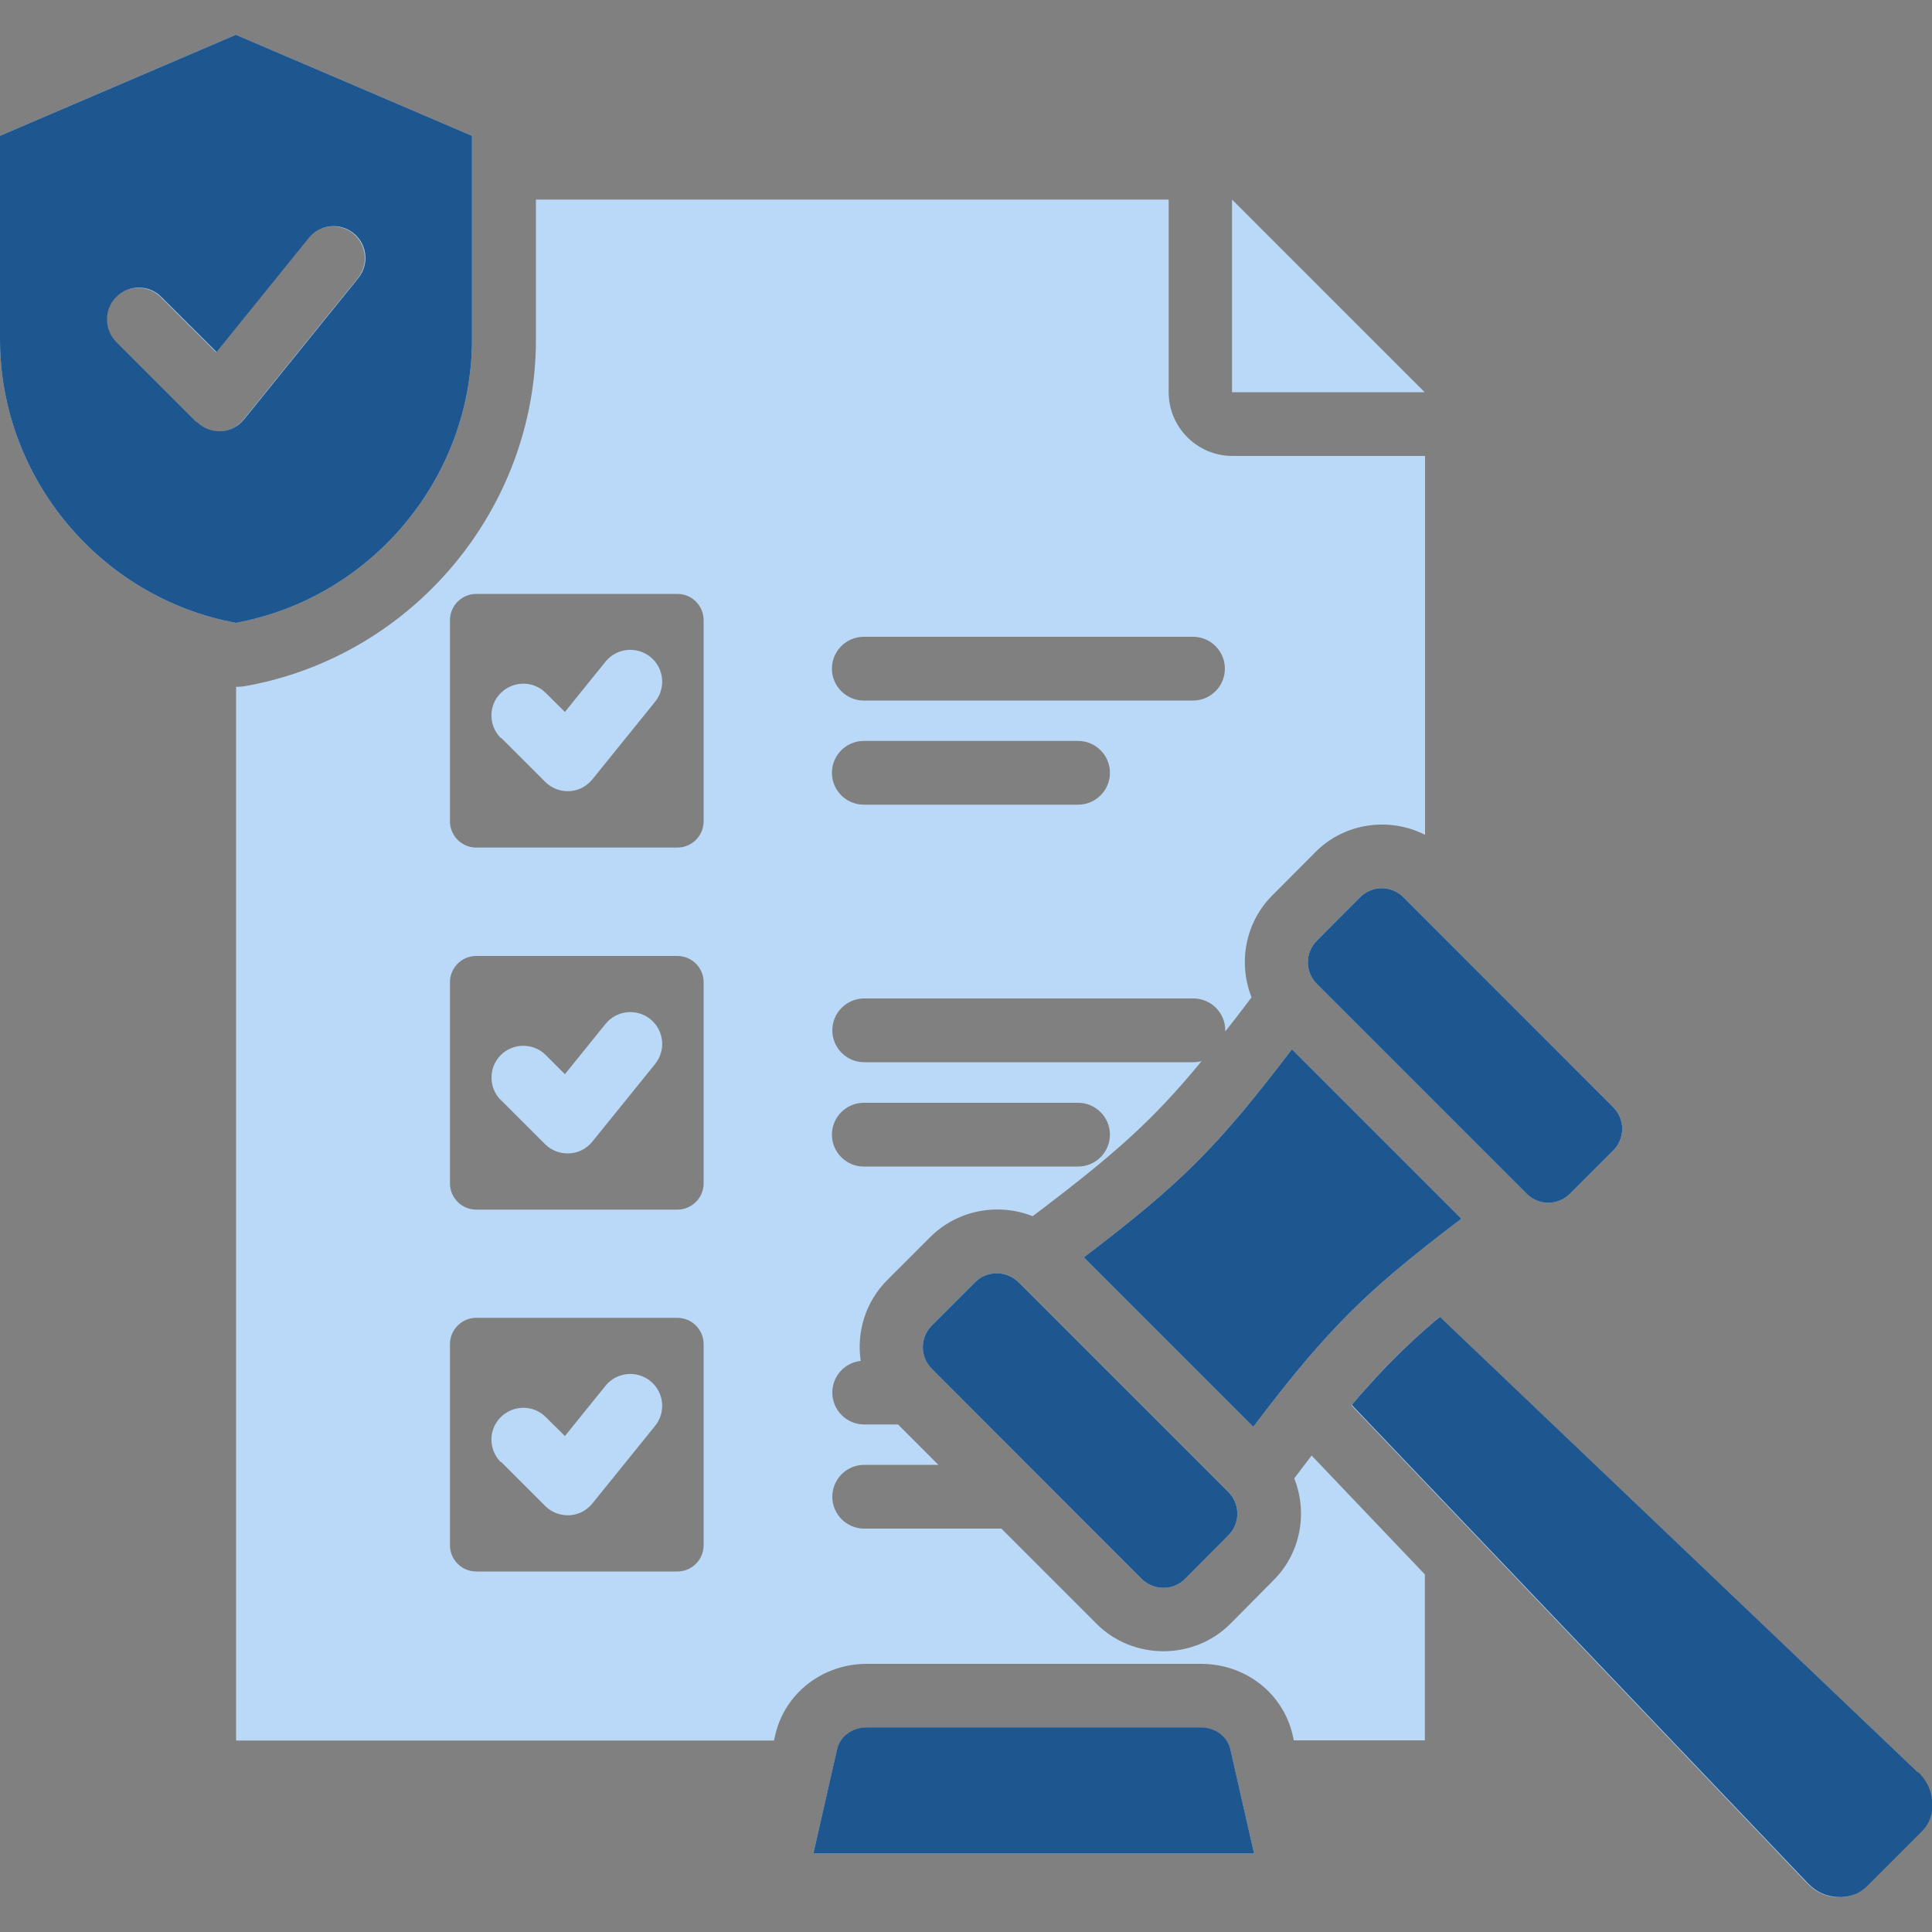
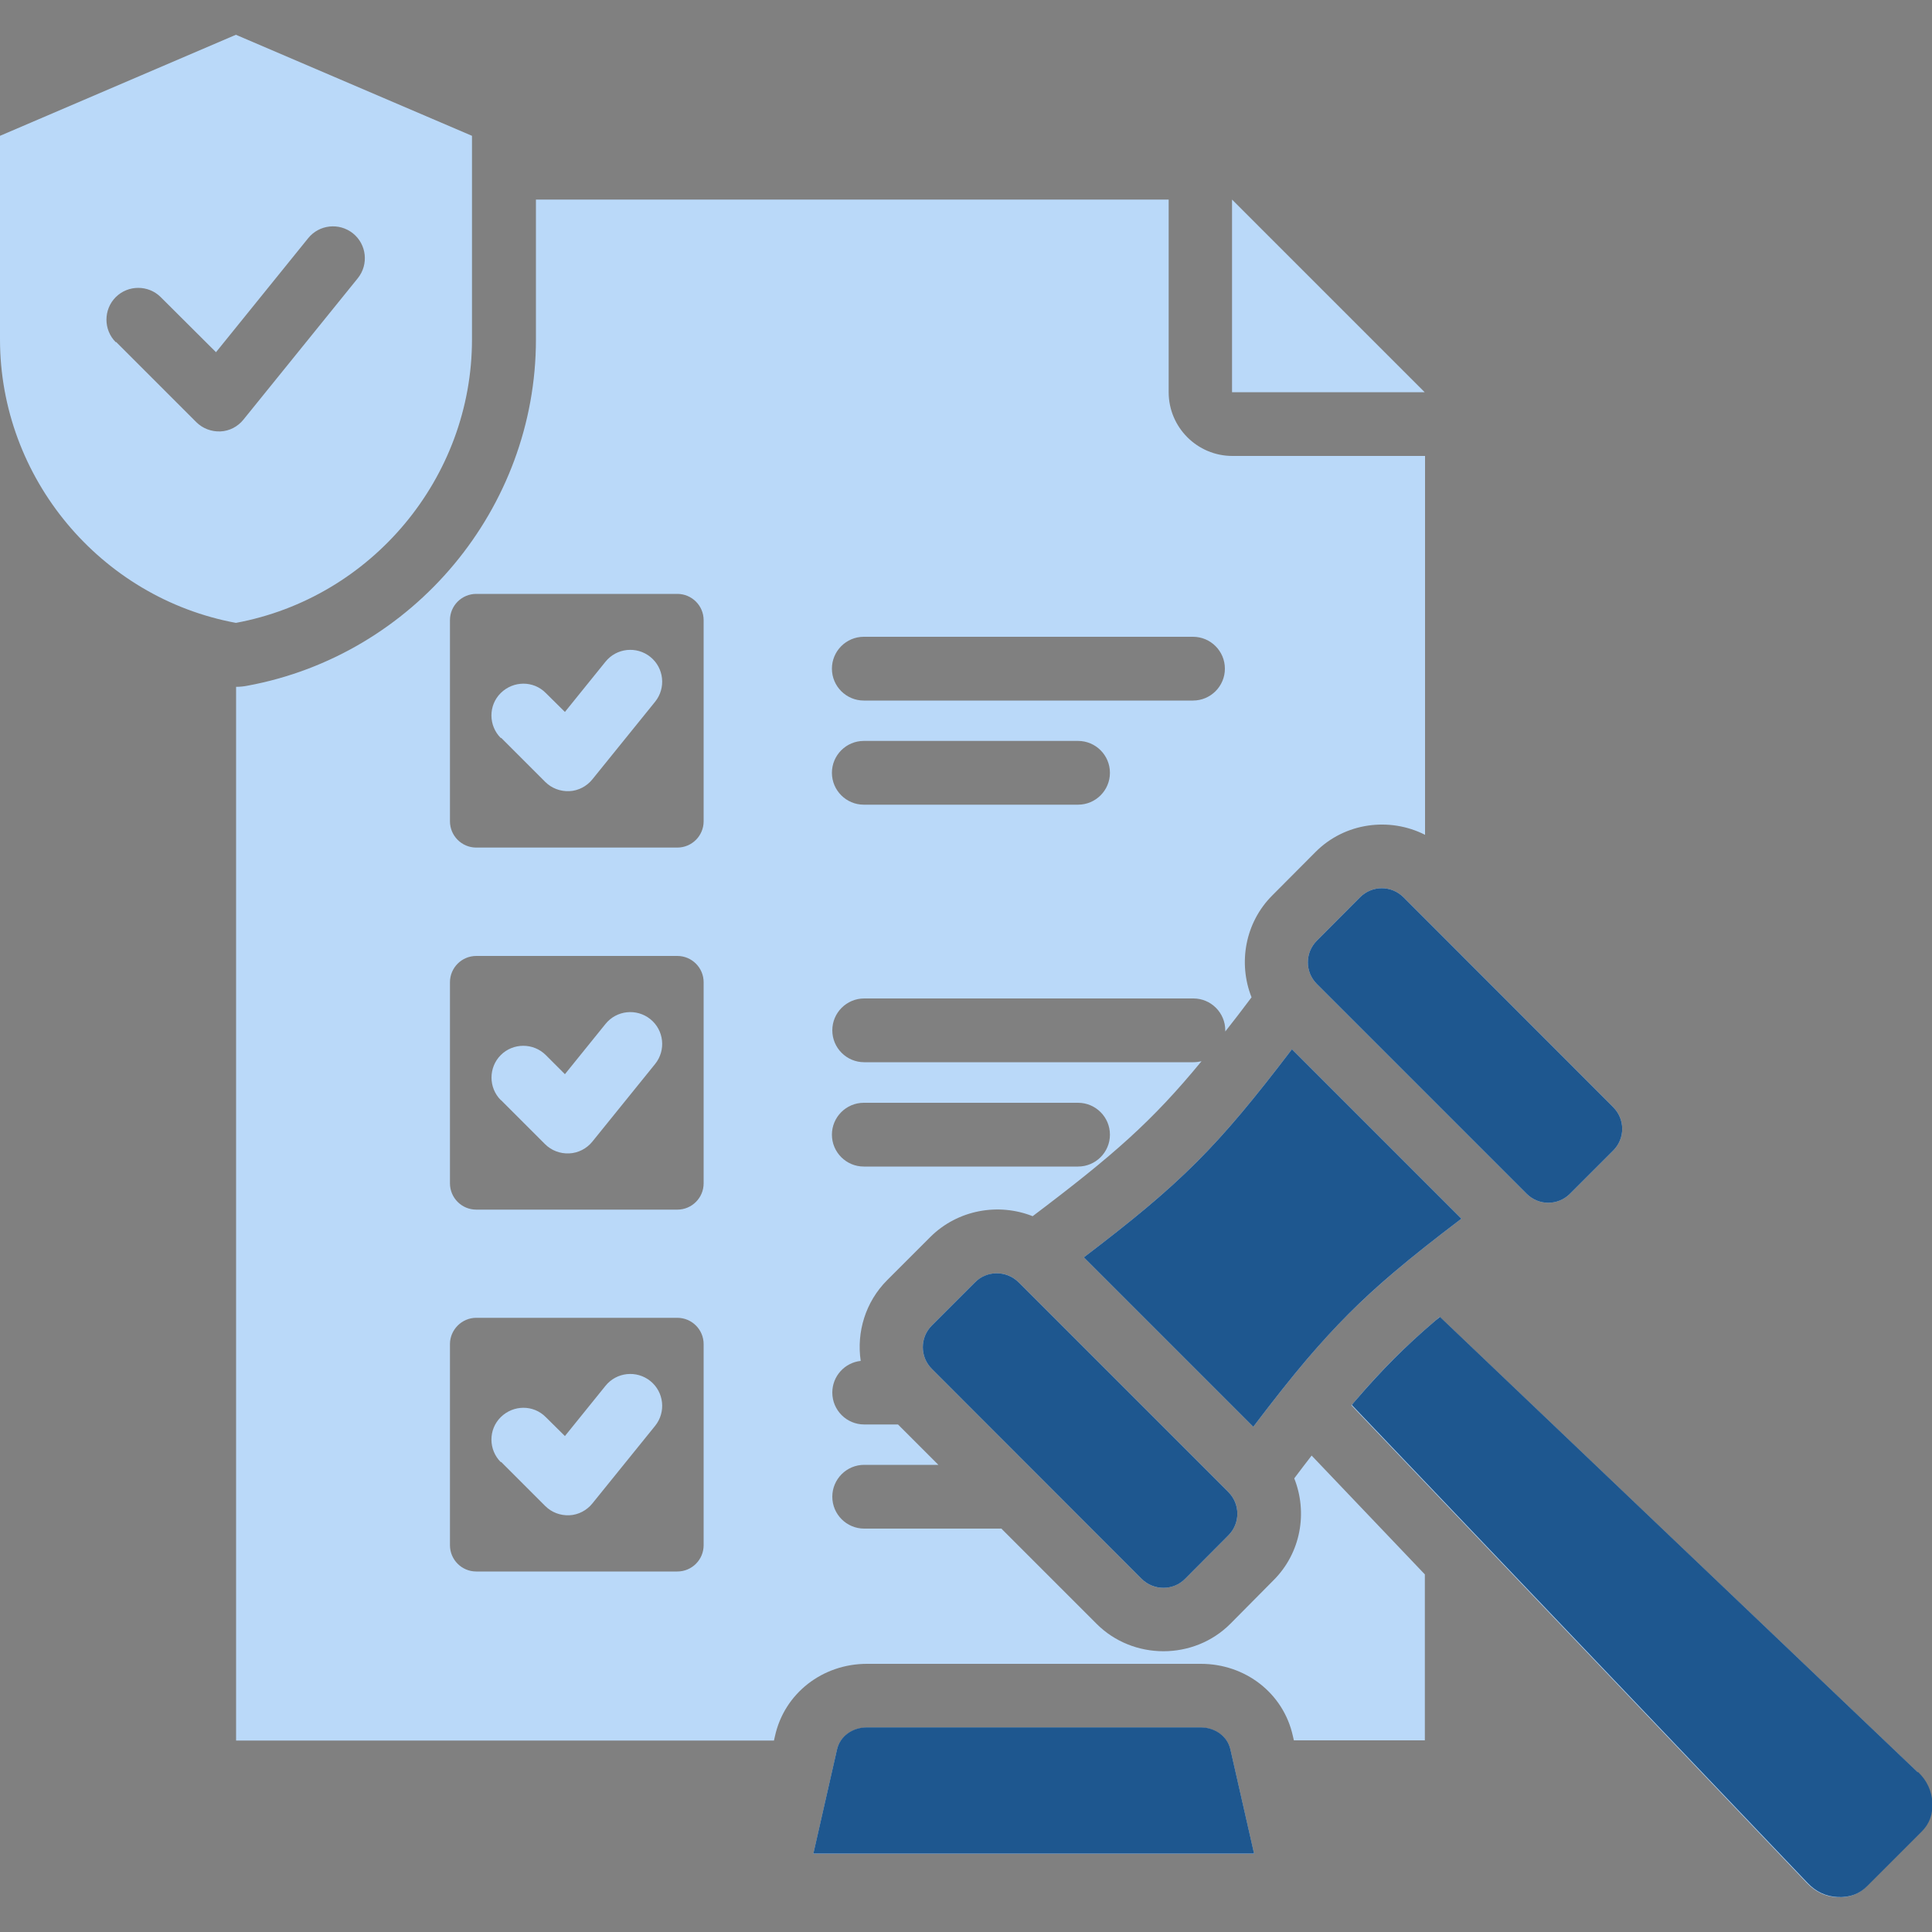
<svg xmlns="http://www.w3.org/2000/svg" width="60" height="60" viewBox="0 0 60 60" fill="none">
  <rect x="0" y="0" width="60" height="60" fill="#808080" stroke="none" />
  <g clip-path="url(#clip0_1450_35270)">
    <path d="M801.924 -50.796H-119.682C-124.672 -50.796 -128.718 -46.751 -128.718 -41.76V93.624C-128.718 98.614 -124.672 102.66 -119.682 102.66H801.924C806.914 102.66 810.96 98.614 810.96 93.624V-41.76C810.96 -46.751 806.914 -50.796 801.924 -50.796Z" stroke="white" stroke-width="3.6" stroke-miterlimit="10" />
    <path fill-rule="evenodd" clip-rule="evenodd" d="M38.262 6.198L44.244 12.18H38.262V6.198ZM31.104 47.478L34.056 50.43C35.19 51.564 37.074 51.564 38.208 50.43L39.552 49.074C40.404 48.222 40.614 46.968 40.194 45.912C40.38 45.666 40.56 45.426 40.734 45.204L44.25 48.894V54.048H40.182L40.152 53.916C39.858 52.578 38.67 51.672 37.296 51.672H26.922C25.554 51.672 24.36 52.578 24.066 53.922C24.066 53.922 24.054 53.97 24.036 54.054H7.332V21.33C7.452 21.33 7.572 21.318 7.692 21.294C12.84 20.34 16.644 15.792 16.644 10.542V6.198H36.294V12.18C36.294 13.272 37.182 14.16 38.274 14.16H44.256V25.926C43.158 25.368 41.766 25.542 40.854 26.46L39.51 27.81C38.664 28.656 38.448 29.916 38.868 30.972C38.58 31.356 38.31 31.71 38.052 32.034C38.052 32.022 38.052 32.01 38.052 31.998C38.052 31.452 37.608 31.008 37.062 31.008H26.838C26.292 31.008 25.848 31.452 25.848 31.998C25.848 32.544 26.292 32.988 26.838 32.988H37.062C37.152 32.988 37.236 32.976 37.314 32.958C35.778 34.824 34.596 35.862 32.07 37.77C31.014 37.35 29.748 37.566 28.896 38.412L27.552 39.756C26.874 40.434 26.598 41.376 26.73 42.264C26.232 42.318 25.848 42.738 25.848 43.248C25.848 43.794 26.292 44.238 26.838 44.238H27.888L29.142 45.492H26.838C26.292 45.492 25.848 45.936 25.848 46.482C25.848 47.028 26.292 47.472 26.838 47.472H31.116L31.104 47.478ZM26.826 21.756H37.05C37.596 21.756 38.04 21.312 38.04 20.766C38.04 20.22 37.596 19.776 37.05 19.776H26.826C26.28 19.776 25.836 20.22 25.836 20.766C25.836 21.312 26.28 21.756 26.826 21.756ZM26.826 24.99H33.48C34.026 24.99 34.47 24.546 34.47 24C34.47 23.454 34.026 23.01 33.48 23.01H26.826C26.28 23.01 25.836 23.454 25.836 24C25.836 24.546 26.28 24.99 26.826 24.99ZM14.79 40.926C14.34 40.926 13.974 41.298 13.974 41.742V47.988C13.974 48.438 14.34 48.804 14.79 48.804H21.036C21.486 48.804 21.852 48.438 21.852 47.988V41.742C21.852 41.292 21.486 40.926 21.036 40.926H14.79ZM15.552 45.408C15.168 45.024 15.162 44.394 15.552 44.01C15.942 43.626 16.566 43.62 16.95 44.01L17.544 44.598L18.804 43.038C19.146 42.612 19.77 42.546 20.196 42.888C20.622 43.23 20.688 43.854 20.346 44.28L18.396 46.692C18.222 46.908 17.958 47.046 17.682 47.058C17.4 47.07 17.13 46.968 16.932 46.77L15.564 45.402L15.552 45.408ZM26.826 36.228H33.48C34.026 36.228 34.47 35.784 34.47 35.238C34.47 34.692 34.026 34.248 33.48 34.248H26.826C26.28 34.248 25.836 34.692 25.836 35.238C25.836 35.784 26.28 36.228 26.826 36.228ZM14.79 18.444C14.34 18.444 13.974 18.81 13.974 19.26V25.506C13.974 25.956 14.34 26.322 14.79 26.322H21.036C21.486 26.322 21.852 25.956 21.852 25.506V19.26C21.852 18.81 21.486 18.444 21.036 18.444H14.79ZM15.552 22.92C15.168 22.536 15.162 21.906 15.552 21.522C15.942 21.138 16.566 21.132 16.95 21.522L17.544 22.11L18.804 20.55C19.146 20.124 19.77 20.058 20.196 20.4C20.622 20.742 20.688 21.366 20.346 21.792L18.396 24.204C18.222 24.42 17.958 24.558 17.682 24.57C17.4 24.582 17.13 24.48 16.932 24.282L15.564 22.914L15.552 22.92ZM14.79 29.688C14.34 29.688 13.974 30.054 13.974 30.504V36.75C13.974 37.2 14.34 37.566 14.79 37.566H21.036C21.486 37.566 21.852 37.2 21.852 36.75V30.504C21.852 30.054 21.486 29.688 21.036 29.688H14.79ZM15.552 34.164C15.168 33.78 15.168 33.15 15.552 32.766C15.936 32.382 16.566 32.382 16.95 32.766L17.544 33.36L18.804 31.8C19.146 31.374 19.77 31.308 20.196 31.65C20.622 31.992 20.688 32.616 20.346 33.042L18.396 35.454C18.222 35.67 17.958 35.808 17.676 35.82C17.394 35.832 17.124 35.73 16.926 35.532L15.558 34.164H15.552ZM7.326 1.08L14.658 4.218V10.542C14.658 14.838 11.544 18.564 7.326 19.344C3.114 18.564 0 14.838 0 10.542V4.218L7.326 1.08ZM3.606 10.62L6.096 13.11C6.294 13.308 6.57 13.41 6.846 13.398C7.128 13.386 7.386 13.248 7.56 13.032L11.112 8.64C11.454 8.214 11.388 7.59 10.962 7.248C10.536 6.906 9.912 6.972 9.57 7.398L6.708 10.938L4.992 9.228C4.608 8.844 3.978 8.844 3.594 9.228C3.21 9.612 3.21 10.242 3.594 10.626L3.606 10.62ZM38.946 57.57H25.26L25.992 54.348C26.082 53.922 26.478 53.652 26.916 53.652H37.29C37.728 53.652 38.124 53.922 38.214 54.348L38.946 57.57ZM41.976 43.638C42.018 43.59 42.06 43.536 42.102 43.488C42.9 42.552 43.632 41.82 44.568 41.022C44.616 40.98 44.664 40.938 44.712 40.896L59.55 55.038C59.826 55.296 59.97 55.62 59.994 55.98C60.012 56.34 59.904 56.652 59.652 56.898L57.972 58.578C57.726 58.83 57.42 58.938 57.054 58.92C56.682 58.902 56.376 58.752 56.112 58.476L41.964 43.638H41.976ZM42.24 27.864C42.612 27.492 43.212 27.492 43.584 27.864L50.1 34.386C50.472 34.758 50.472 35.358 50.1 35.73L48.756 37.074C48.384 37.446 47.784 37.446 47.412 37.074L40.896 30.558C40.524 30.186 40.524 29.586 40.896 29.214L42.24 27.864ZM30.282 39.822C30.654 39.45 31.266 39.45 31.632 39.822L38.148 46.338C38.52 46.71 38.52 47.31 38.148 47.682L36.804 49.032C36.432 49.404 35.82 49.404 35.454 49.032L28.938 42.51C28.566 42.138 28.566 41.538 28.938 41.166L30.282 39.822ZM33.66 39.048C36.702 36.732 37.8 35.634 40.122 32.586L45.384 37.848C44.562 38.472 43.884 39.006 43.284 39.516C42.258 40.392 41.46 41.184 40.59 42.21C40.08 42.81 39.546 43.488 38.922 44.31L33.66 39.048Z" fill="#BAD9F9" />
    <path d="M30.282 39.822L28.938 41.166C28.566 41.538 28.566 42.138 28.938 42.51L35.454 49.032C35.826 49.404 36.438 49.404 36.804 49.032L38.148 47.682C38.52 47.31 38.52 46.71 38.148 46.338L31.632 39.822C31.26 39.45 30.648 39.45 30.282 39.822Z" fill="#1E578F" />
    <path d="M40.59 42.21C41.466 41.184 42.258 40.386 43.284 39.516C43.884 39.006 44.562 38.472 45.384 37.848L40.122 32.586C37.8 35.634 36.702 36.732 33.66 39.048L38.922 44.31C39.546 43.488 40.08 42.81 40.59 42.21Z" fill="#1E578F" />
    <path d="M42.24 27.864L40.896 29.214C40.524 29.586 40.524 30.186 40.896 30.558L47.412 37.074C47.784 37.446 48.384 37.446 48.756 37.074L50.1 35.73C50.472 35.358 50.472 34.758 50.1 34.386L43.584 27.864C43.212 27.492 42.612 27.492 42.24 27.864Z" fill="#1E578F" />
    <path d="M37.29 53.646H26.916C26.478 53.646 26.082 53.916 25.992 54.342L25.26 57.564H38.946L38.214 54.342C38.124 53.916 37.728 53.646 37.29 53.646Z" fill="#1E578F" />
    <path d="M59.556 55.038L44.718 40.896C44.67 40.938 44.622 40.98 44.574 41.016C43.638 41.814 42.912 42.546 42.108 43.482C42.066 43.53 42.024 43.578 41.982 43.632L56.13 58.47C56.388 58.746 56.7 58.896 57.072 58.914C57.432 58.932 57.744 58.824 57.99 58.572L59.67 56.892C59.922 56.646 60.03 56.34 60.012 55.974C59.988 55.614 59.844 55.296 59.568 55.032L59.556 55.038Z" fill="#1E578F" />
-     <path d="M14.658 10.542V4.218L7.326 1.08L0 4.218V10.542C0 14.838 3.114 18.564 7.326 19.344C11.544 18.564 14.658 14.838 14.658 10.542ZM6.102 13.11L3.612 10.62C3.228 10.236 3.222 9.606 3.612 9.222C3.996 8.838 4.626 8.832 5.01 9.222L6.726 10.932L9.588 7.392C9.93 6.966 10.554 6.9 10.98 7.242C11.406 7.584 11.472 8.208 11.13 8.634L7.578 13.026C7.404 13.242 7.14 13.38 6.864 13.392C6.582 13.404 6.312 13.302 6.114 13.104L6.102 13.11Z" fill="#1E578F" />
  </g>
  <defs>
    <clipPath id="clip0_1450_35270">
      <rect width="60" height="60" fill="white" />
    </clipPath>
  </defs>
</svg>